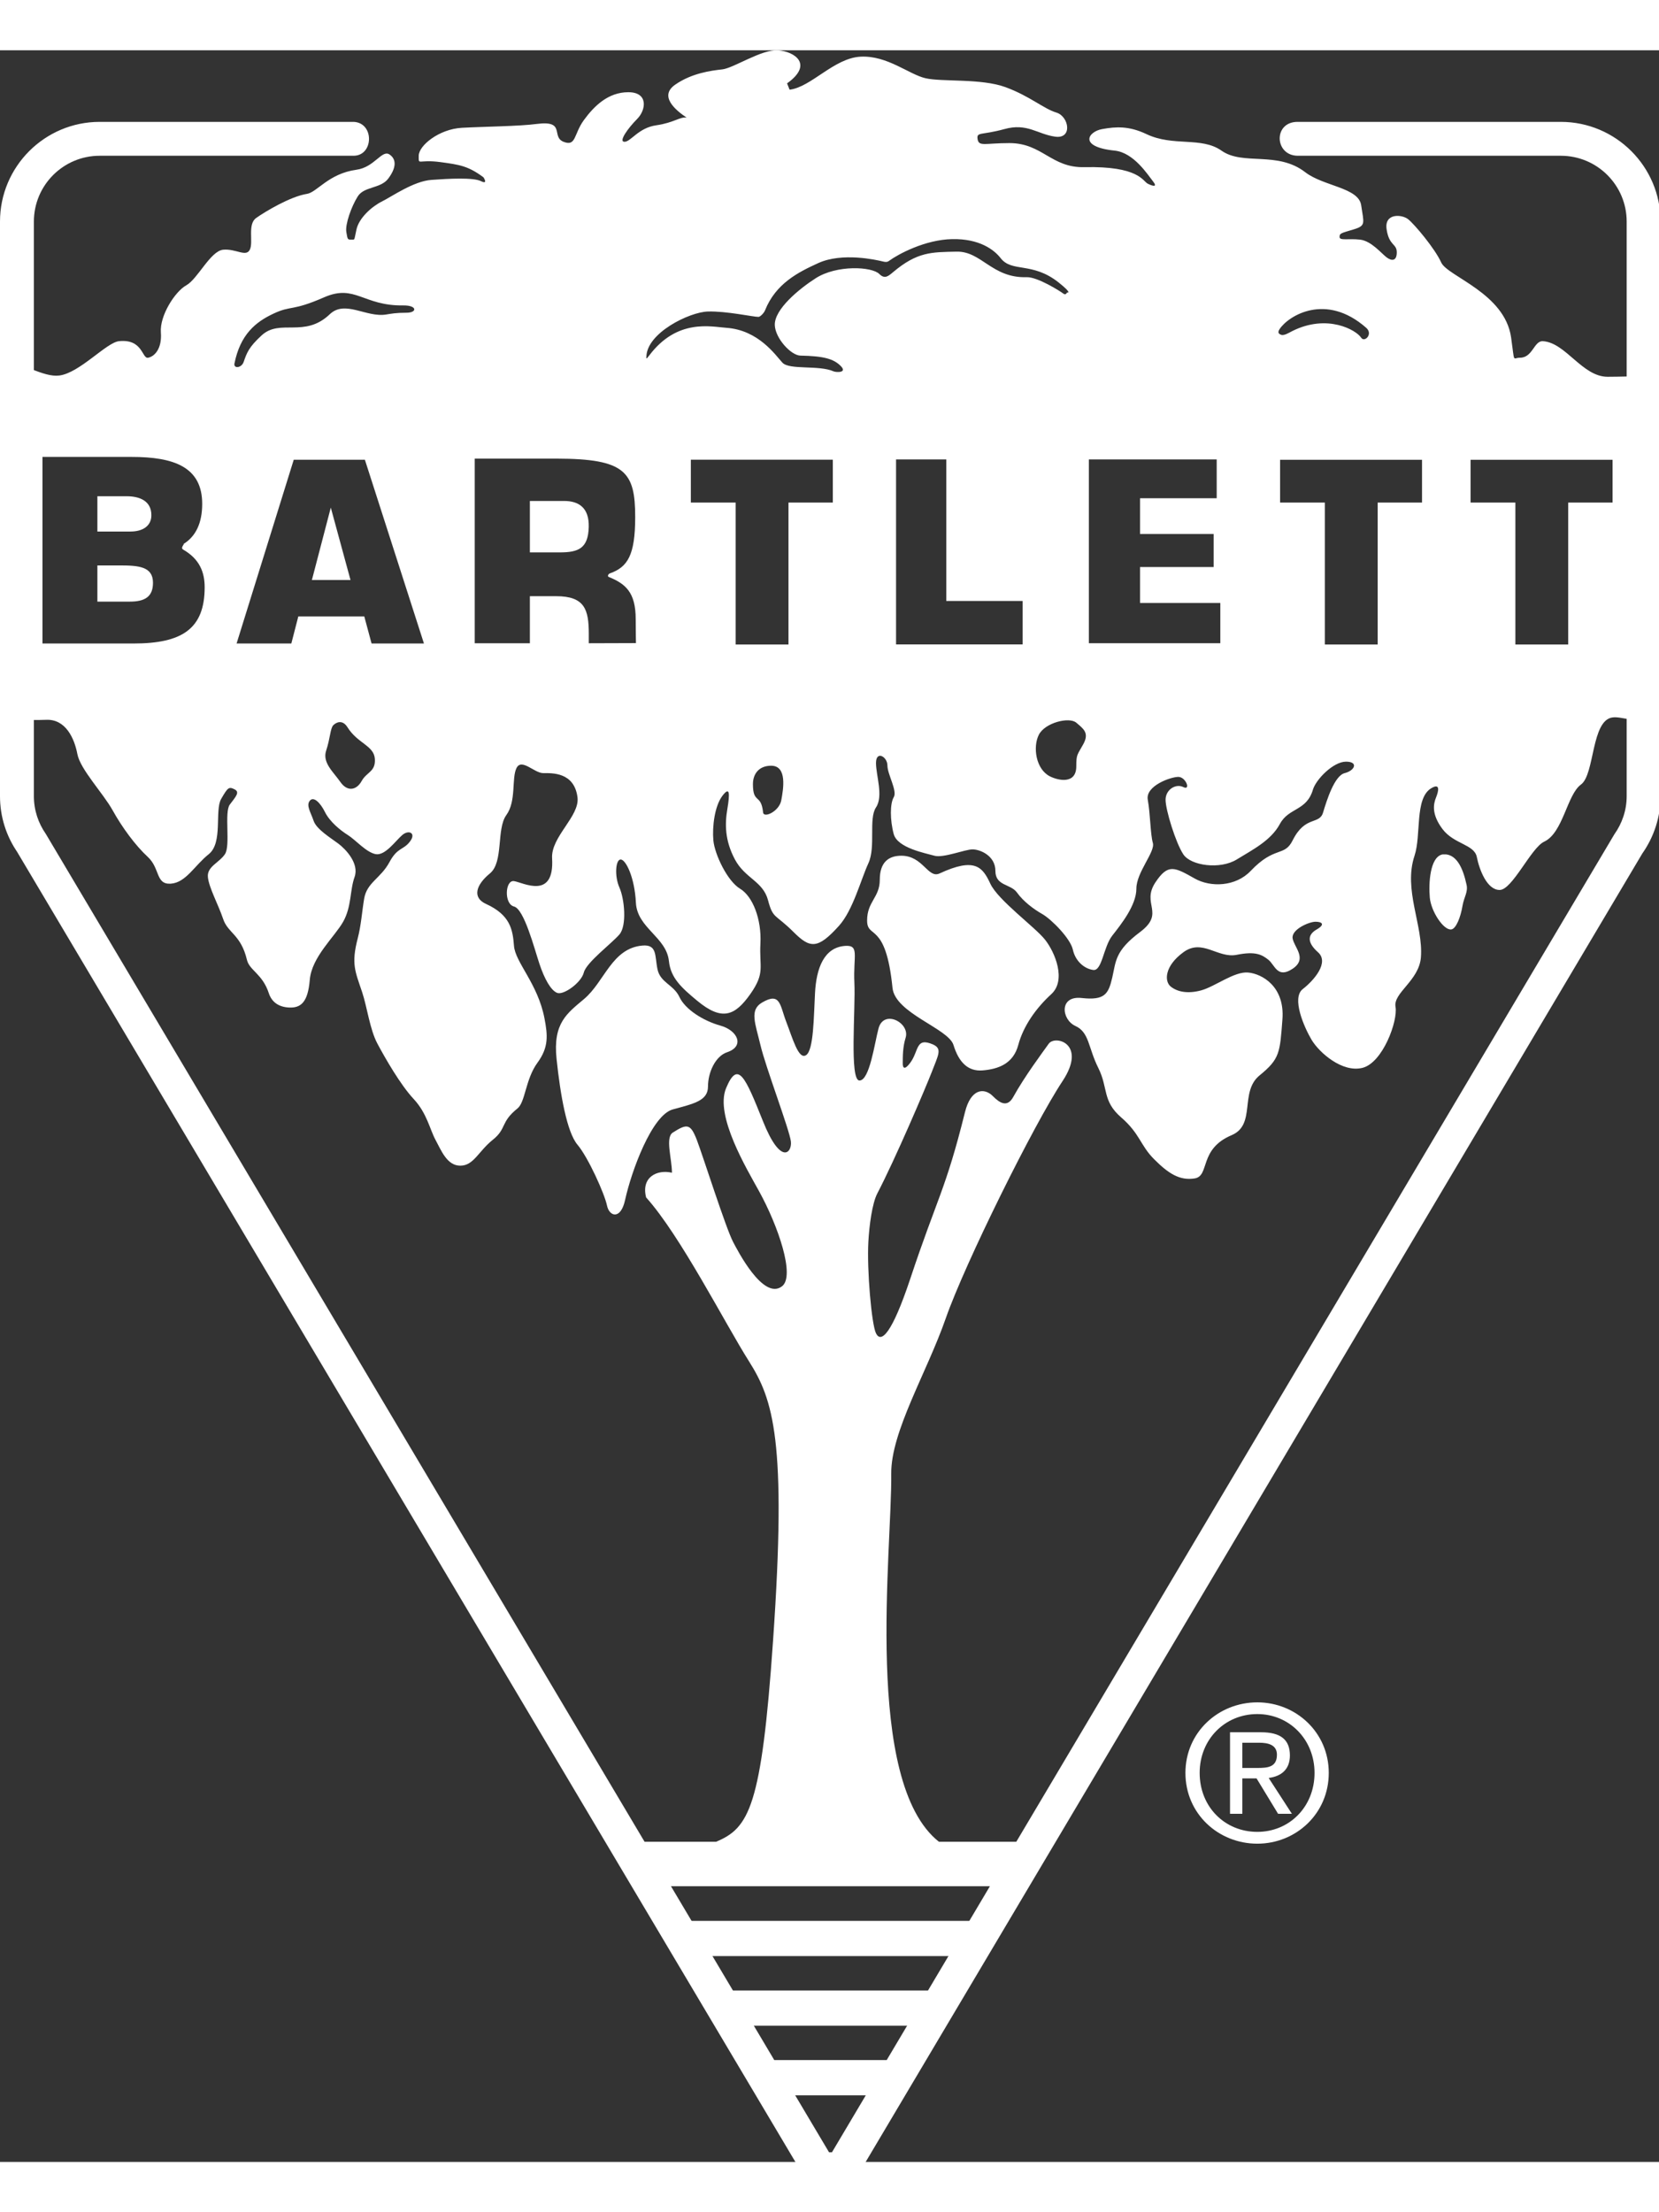
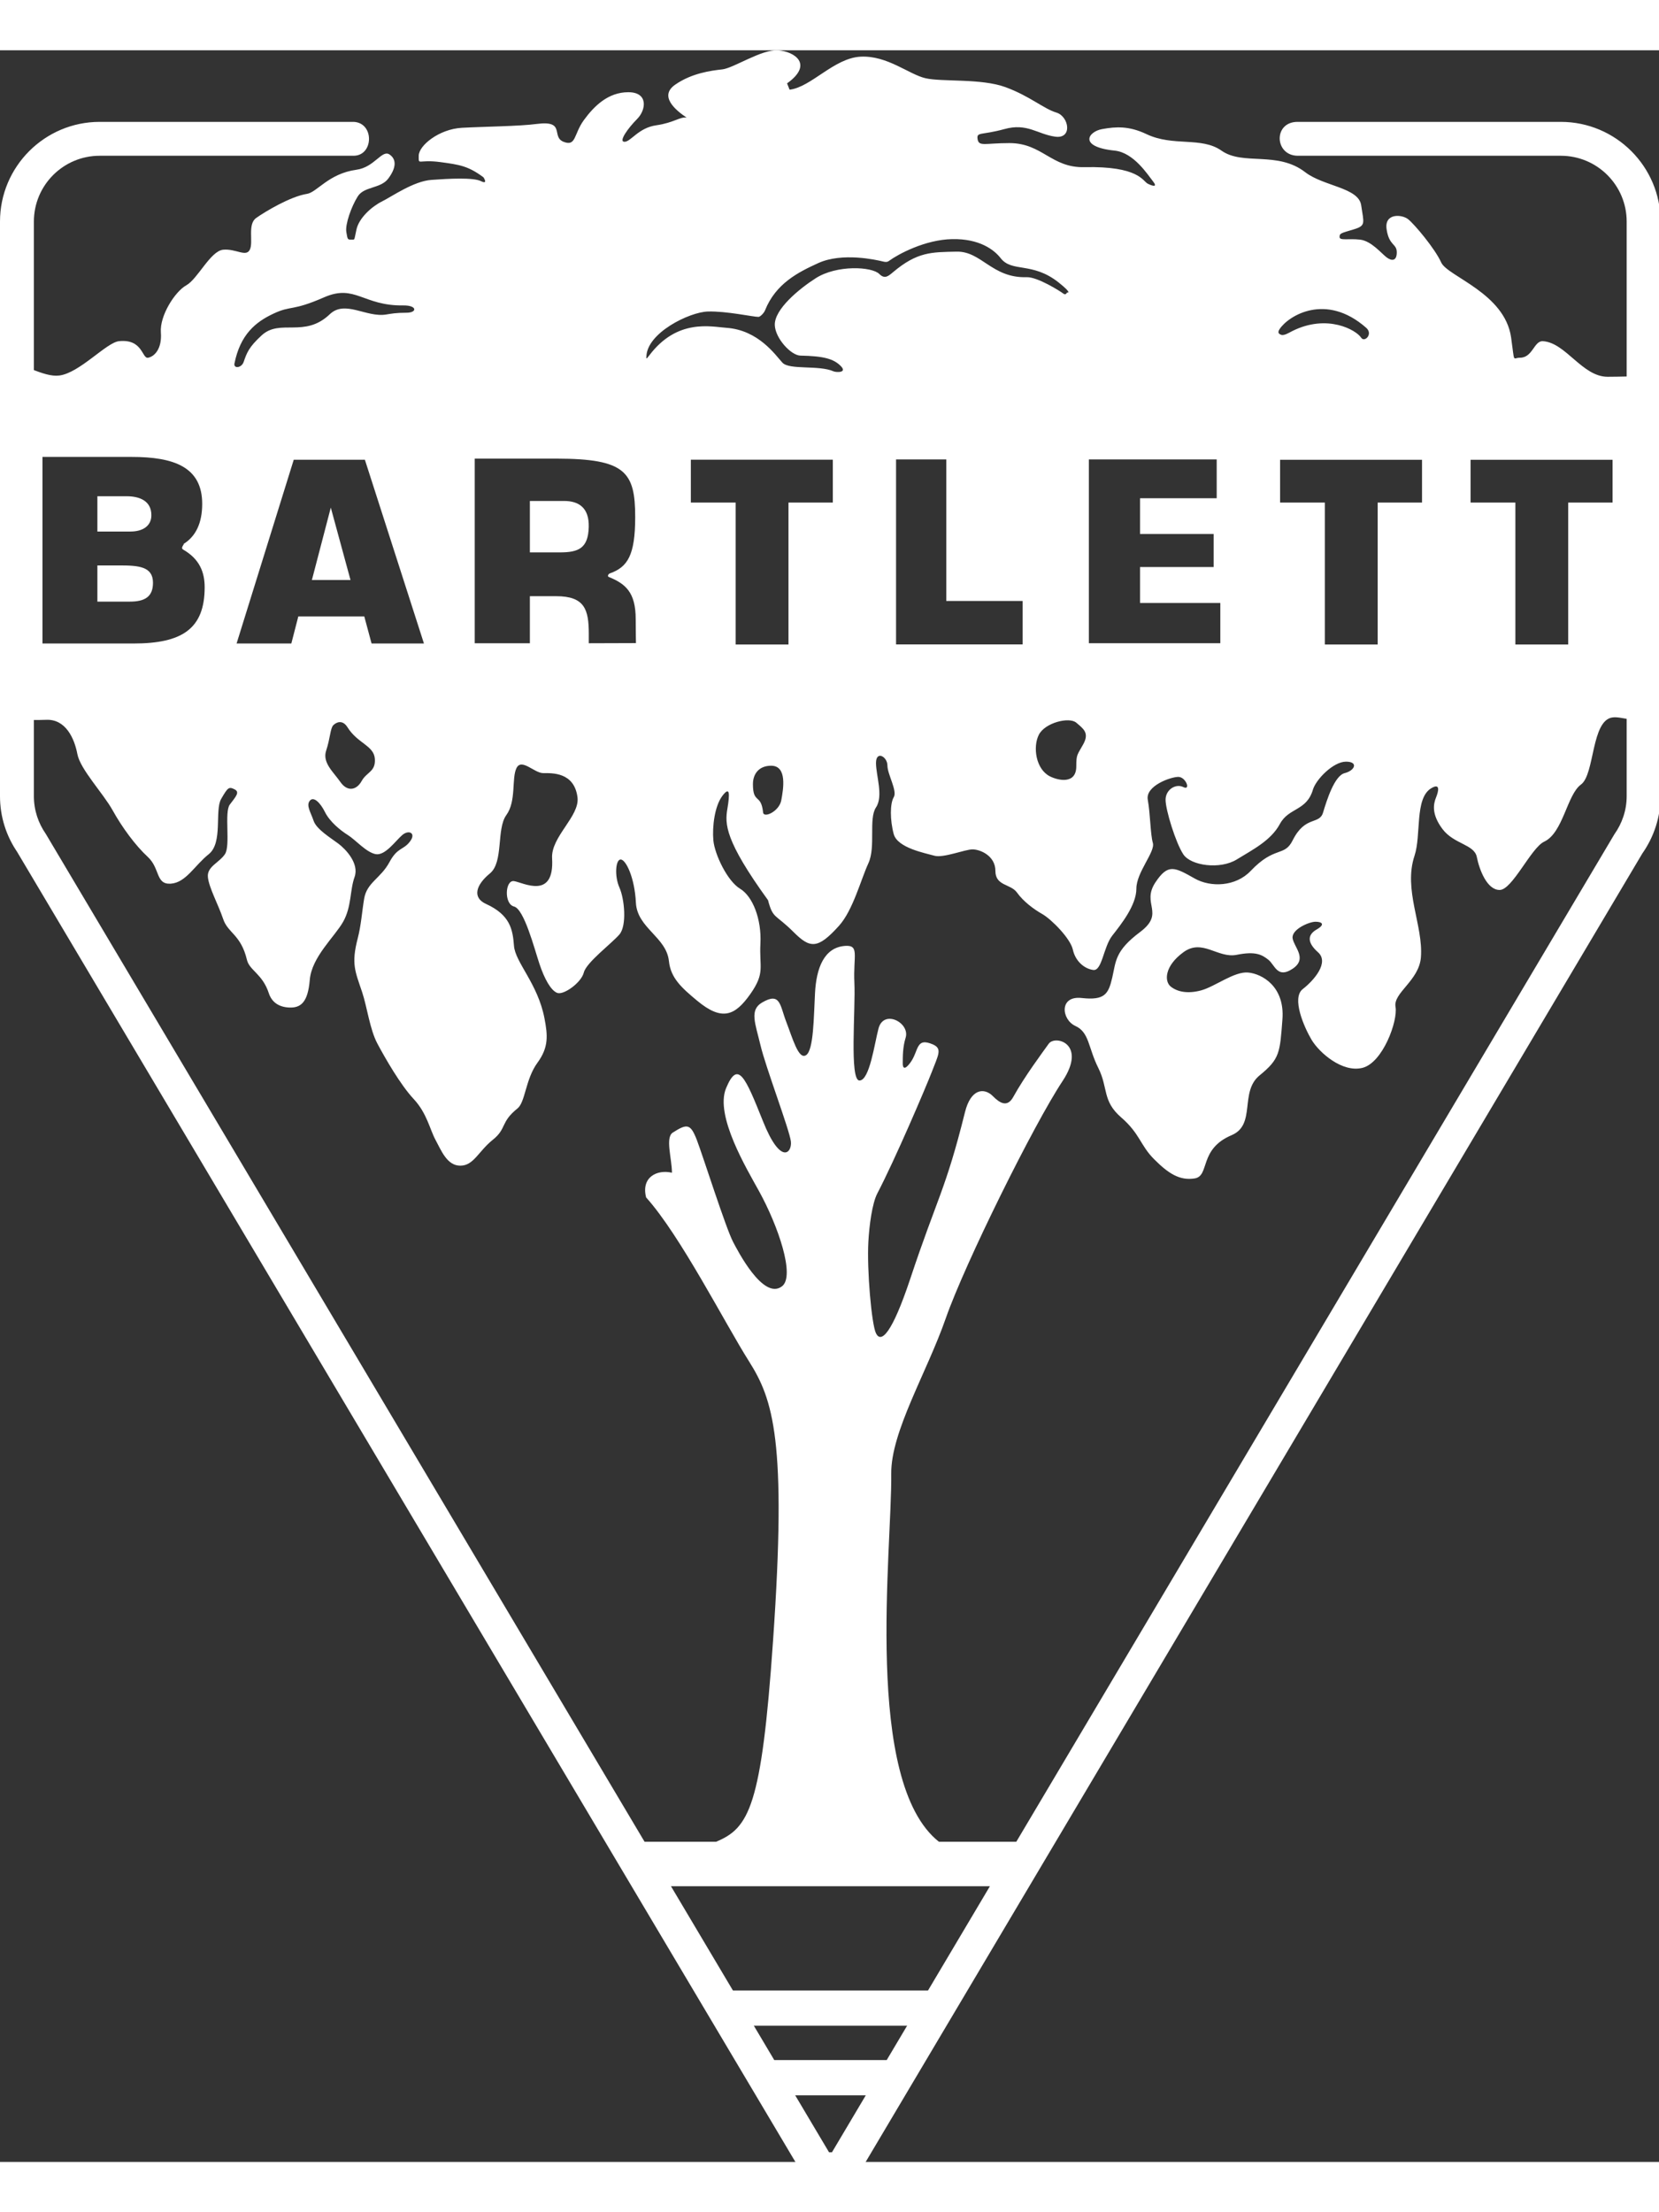
<svg xmlns="http://www.w3.org/2000/svg" viewBox="0 0 33 42" width="90" height="120" fill="none" class="text-white">
  <rect x="0" y="0" width="33" height="42" fill="#333333" stroke="none" />
-   <path d="M24.712 34.164V33.662H25.047C25.218 33.662 25.4 33.7 25.4 33.9C25.4 34.15 25.215 34.164 25.006 34.164H24.712ZM24.712 34.372H24.995L25.423 35.076H25.698L25.236 34.363C25.475 34.331 25.658 34.204 25.658 33.915C25.658 33.595 25.467 33.454 25.084 33.454H24.467V35.076H24.712V34.372ZM25.01 35.67C25.776 35.67 26.431 35.076 26.431 34.262C26.431 33.454 25.776 32.859 25.01 32.859C24.236 32.859 23.58 33.454 23.58 34.262C23.58 35.076 24.236 35.67 25.01 35.67ZM23.863 34.262C23.863 33.595 24.365 33.092 25.01 33.092C25.645 33.092 26.148 33.595 26.148 34.262C26.148 34.939 25.645 35.435 25.01 35.435C24.365 35.435 23.863 34.939 23.863 34.262Z" fill="#FFFFFF" />
  <path d="M18.064 39.291H14.952L14.536 38.59H18.48L18.064 39.291Z" fill="#FFFFFF" />
-   <path d="M18.886 37.906H14.129L13.713 37.205H19.302L18.886 37.906Z" fill="#FFFFFF" />
  <path d="M17.241 40.675H15.774L15.358 39.974H17.657L17.241 40.675Z" fill="#FFFFFF" />
-   <path d="M30.143 11.819H31.194V8.996H32.076V8.145H29.252V8.996H30.143V11.819ZM26.353 11.819H27.404V8.996H28.286V8.145H25.463V8.996H26.353V11.819ZM14.633 11.819H15.684V8.996H16.566V8.143H13.742V8.996H14.633V11.819ZM24.274 11.793V10.993H22.677V10.278H24.141V9.621H22.677V8.91H24.202V8.138H21.659V11.793H24.274ZM20.341 11.817V10.953H18.823V8.138H17.824V11.817H20.341ZM11.062 10.858C11.629 10.858 11.712 11.121 11.712 11.606C11.712 11.716 11.712 11.794 11.712 11.794L12.65 11.791C12.65 11.791 12.645 11.51 12.645 11.314C12.645 10.782 12.444 10.611 12.108 10.475C12.078 10.462 12.098 10.415 12.135 10.403C12.483 10.278 12.635 10.046 12.635 9.284C12.635 8.385 12.437 8.124 11.076 8.122H9.443V11.794H10.54V10.858H11.062ZM10.54 9.987H11.133C11.51 9.987 11.699 9.905 11.711 9.484C11.722 9.092 11.505 8.964 11.221 8.964H10.54V9.987ZM5.795 11.799L5.934 11.26H7.246L7.391 11.799H8.433L7.258 8.144H5.843L4.706 11.799H5.795ZM6.58 9.096L6.204 10.536H6.972L6.58 9.096ZM2.655 11.799C3.619 11.799 4.071 11.51 4.071 10.68C4.071 10.381 3.971 10.12 3.642 9.93C3.572 9.889 3.714 9.783 3.633 9.83C3.895 9.677 4.022 9.403 4.022 9.021C4.022 8.284 3.453 8.088 2.618 8.088H0.845V11.799H2.655ZM1.937 8.87V9.572H2.594C2.836 9.572 3.011 9.464 3.011 9.248C3.011 8.959 2.774 8.87 2.516 8.87H1.937ZM1.937 10.246V10.966H2.581C2.88 10.966 3.043 10.871 3.043 10.591C3.043 10.268 2.76 10.246 2.374 10.246H1.937ZM21.55 13.798C21.671 13.575 21.55 13.494 21.409 13.374C21.267 13.253 20.784 13.374 20.663 13.616C20.542 13.857 20.603 14.301 20.886 14.442C21.051 14.525 21.409 14.604 21.409 14.241C21.409 13.998 21.429 14.019 21.55 13.798ZM15.339 14.23C15.097 14.23 14.977 14.392 14.977 14.595C14.977 14.997 15.138 14.775 15.179 15.158C15.191 15.281 15.502 15.137 15.541 14.916C15.582 14.695 15.663 14.23 15.339 14.23ZM6.63 13.424C6.569 13.485 6.569 13.686 6.488 13.928C6.408 14.17 6.63 14.351 6.771 14.554C6.912 14.755 7.093 14.716 7.194 14.534C7.295 14.351 7.476 14.351 7.456 14.09C7.436 13.828 7.114 13.788 6.912 13.465C6.813 13.307 6.69 13.364 6.63 13.424ZM25.484 5.659C25.542 5.681 25.644 5.616 25.701 5.587C26.402 5.234 26.979 5.566 27.075 5.716C27.14 5.819 27.319 5.647 27.177 5.521C26.373 4.812 25.628 5.282 25.455 5.543C25.412 5.609 25.427 5.637 25.484 5.659ZM12.912 6.073C13.469 5.33 14.146 5.499 14.448 5.52C15.087 5.564 15.423 6.061 15.563 6.213C15.704 6.364 16.289 6.256 16.581 6.386C16.632 6.408 16.863 6.419 16.722 6.278C16.581 6.137 16.386 6.082 15.921 6.073C15.732 6.068 15.421 5.727 15.412 5.466C15.401 5.151 15.898 4.744 16.224 4.535C16.646 4.264 17.344 4.302 17.49 4.449C17.599 4.556 17.666 4.495 17.761 4.416C18.248 4.005 18.529 4.016 19.027 4.005C19.525 3.994 19.731 4.535 20.423 4.513C20.64 4.507 21.094 4.795 21.149 4.838C21.203 4.881 21.224 4.817 21.224 4.817C21.224 4.817 21.351 4.852 21.061 4.621C20.532 4.199 20.131 4.427 19.904 4.134C19.773 3.966 19.482 3.745 18.94 3.756C18.399 3.766 17.86 4.059 17.685 4.188C17.642 4.221 17.599 4.21 17.554 4.199C17.427 4.168 16.754 4.016 16.278 4.232C15.876 4.415 15.431 4.639 15.217 5.174C15.196 5.228 15.12 5.303 15.087 5.303C14.981 5.303 14.448 5.185 14.081 5.196C13.713 5.206 12.866 5.622 12.858 6.094C12.857 6.128 12.847 6.159 12.912 6.073ZM4.847 6.198C4.91 6.016 4.949 5.905 5.206 5.669C5.572 5.333 6.057 5.729 6.559 5.251C6.863 4.959 7.287 5.322 7.683 5.255C7.779 5.24 7.873 5.22 8.087 5.22C8.301 5.22 8.301 5.072 8.025 5.075C7.221 5.087 7.065 4.644 6.448 4.913C5.803 5.196 5.799 5.069 5.44 5.238C5.08 5.406 4.78 5.656 4.664 6.228C4.642 6.336 4.804 6.323 4.847 6.198ZM32.461 13.317C32.258 13.279 32.163 13.259 32.079 13.269C31.649 13.32 31.725 14.402 31.448 14.604C31.169 14.806 31.094 15.565 30.715 15.741C30.455 15.863 30.082 16.701 29.83 16.701C29.578 16.701 29.426 16.297 29.376 16.045C29.325 15.792 28.921 15.792 28.693 15.489C28.466 15.186 28.515 14.983 28.567 14.856C28.618 14.73 28.651 14.566 28.466 14.68C28.137 14.882 28.274 15.609 28.137 16.02C27.91 16.701 28.314 17.41 28.264 18.041C28.227 18.505 27.709 18.748 27.759 19.025C27.809 19.304 27.506 20.137 27.102 20.239C26.698 20.34 26.243 19.936 26.091 19.684C25.94 19.43 25.686 18.849 25.914 18.672C26.142 18.495 26.444 18.141 26.217 17.94C25.989 17.738 26.015 17.586 26.192 17.486C26.368 17.384 26.294 17.333 26.167 17.333C26.04 17.333 25.686 17.486 25.712 17.662C25.738 17.838 26.015 18.067 25.712 18.268C25.409 18.471 25.358 18.192 25.232 18.091C25.106 17.991 24.979 17.914 24.6 17.991C24.221 18.066 23.918 17.662 23.539 17.94C23.16 18.217 23.16 18.52 23.287 18.622C23.413 18.723 23.615 18.773 23.893 18.698C24.171 18.622 24.549 18.319 24.827 18.343C25.106 18.369 25.561 18.622 25.509 19.279C25.459 19.936 25.459 20.061 25.055 20.389C24.651 20.719 24.991 21.37 24.499 21.578C23.842 21.855 24.069 22.386 23.766 22.438C23.463 22.488 23.235 22.335 22.958 22.057C22.68 21.781 22.68 21.553 22.301 21.224C21.922 20.895 22.048 20.643 21.846 20.239C21.644 19.835 21.669 19.532 21.391 19.406C21.113 19.279 21.062 18.798 21.518 18.85C21.973 18.9 22.048 18.773 22.124 18.445C22.2 18.117 22.175 17.914 22.68 17.536C23.185 17.155 22.696 16.982 22.983 16.55C23.235 16.171 23.363 16.247 23.766 16.474C24.082 16.652 24.579 16.637 24.878 16.322C25.358 15.817 25.546 16.049 25.712 15.716C25.964 15.211 26.243 15.413 26.318 15.16C26.394 14.907 26.546 14.427 26.748 14.377C26.95 14.327 27.026 14.149 26.774 14.149C26.52 14.149 26.175 14.505 26.116 14.706C25.989 15.135 25.636 15.059 25.459 15.388C25.282 15.716 24.928 15.894 24.6 16.095C24.272 16.297 23.691 16.221 23.539 15.994C23.387 15.766 23.185 15.109 23.185 14.907C23.185 14.706 23.387 14.579 23.539 14.655C23.691 14.73 23.59 14.452 23.438 14.452C23.287 14.452 22.781 14.63 22.831 14.907C22.882 15.186 22.882 15.591 22.932 15.766C22.983 15.943 22.604 16.348 22.604 16.676C22.604 17.005 22.301 17.384 22.124 17.61C21.947 17.838 21.922 18.318 21.745 18.292C21.568 18.268 21.391 18.117 21.341 17.889C21.291 17.662 20.912 17.283 20.734 17.181C20.558 17.081 20.355 16.929 20.229 16.752C20.103 16.576 19.8 16.625 19.8 16.322C19.8 16.02 19.497 15.894 19.345 15.894C19.194 15.894 18.764 16.07 18.587 16.02C18.41 15.969 17.854 15.867 17.778 15.591C17.702 15.311 17.702 14.983 17.778 14.856C17.854 14.73 17.652 14.402 17.652 14.225C17.652 14.049 17.425 13.922 17.425 14.175C17.425 14.427 17.576 14.832 17.425 15.059C17.273 15.287 17.425 15.843 17.273 16.171C17.122 16.499 16.968 17.1 16.692 17.41C16.262 17.889 16.111 17.863 15.783 17.536C15.42 17.173 15.377 17.283 15.277 16.904C15.176 16.525 14.822 16.474 14.619 16.095C14.417 15.716 14.417 15.388 14.469 15.085C14.519 14.781 14.519 14.63 14.367 14.832C14.216 15.035 14.165 15.439 14.19 15.716C14.216 15.994 14.469 16.525 14.721 16.676C14.974 16.828 15.15 17.283 15.126 17.763C15.1 18.243 15.226 18.343 14.924 18.773C14.619 19.203 14.363 19.317 13.863 18.9C13.559 18.647 13.341 18.453 13.306 18.117C13.256 17.636 12.675 17.46 12.649 16.955C12.624 16.448 12.448 16.095 12.346 16.095C12.245 16.095 12.22 16.424 12.321 16.652C12.422 16.878 12.473 17.41 12.321 17.586C12.17 17.763 11.663 18.142 11.613 18.343C11.563 18.546 11.209 18.798 11.083 18.748C10.957 18.698 10.83 18.471 10.729 18.167C10.628 17.863 10.426 17.081 10.224 17.03C10.022 16.979 10.047 16.499 10.224 16.525C10.4 16.55 11.032 16.909 10.982 16.07C10.957 15.641 11.537 15.235 11.487 14.856C11.421 14.355 10.982 14.377 10.805 14.377C10.628 14.377 10.376 14.074 10.274 14.276C10.173 14.479 10.274 14.933 10.072 15.211C9.87 15.489 10.022 16.147 9.744 16.373C9.466 16.602 9.39 16.853 9.668 16.979C10.149 17.199 10.199 17.486 10.224 17.813C10.249 18.141 10.698 18.565 10.83 19.252C10.896 19.595 10.916 19.829 10.691 20.137C10.451 20.465 10.451 20.921 10.293 21.047C9.948 21.324 10.085 21.445 9.8 21.672C9.516 21.9 9.422 22.185 9.156 22.185C8.891 22.185 8.777 21.881 8.663 21.672C8.55 21.464 8.493 21.142 8.228 20.858C7.962 20.573 7.66 20.043 7.508 19.759C7.356 19.475 7.302 19.028 7.204 18.735C7.065 18.319 6.983 18.174 7.116 17.662C7.184 17.401 7.2 17.135 7.243 16.878C7.296 16.551 7.571 16.474 7.747 16.147C7.907 15.85 8.02 15.912 8.152 15.741C8.285 15.571 8.134 15.495 8.001 15.609C7.868 15.723 7.66 16.026 7.47 15.988C7.281 15.95 7.072 15.704 6.92 15.609C6.768 15.514 6.56 15.343 6.466 15.155C6.371 14.964 6.238 14.832 6.162 14.927C6.086 15.022 6.181 15.155 6.238 15.325C6.295 15.495 6.579 15.666 6.731 15.78C6.882 15.894 7.148 16.177 7.053 16.443C6.958 16.707 6.996 17.03 6.826 17.333C6.655 17.636 6.2 18.034 6.162 18.489C6.124 18.944 5.979 19.051 5.746 19.039C5.524 19.027 5.4 18.915 5.347 18.754C5.221 18.369 4.962 18.302 4.912 18.091C4.792 17.586 4.532 17.56 4.438 17.276C4.343 16.993 4.154 16.652 4.135 16.443C4.116 16.234 4.362 16.159 4.475 15.988C4.589 15.817 4.457 15.155 4.571 15.003C4.684 14.851 4.78 14.756 4.665 14.699C4.552 14.643 4.532 14.661 4.4 14.889C4.267 15.116 4.438 15.759 4.154 15.988C3.869 16.214 3.699 16.556 3.396 16.576C3.093 16.595 3.187 16.273 2.941 16.045C2.694 15.817 2.429 15.457 2.24 15.116C2.05 14.775 1.596 14.301 1.539 13.998C1.482 13.696 1.311 13.296 0.913 13.317C0.834 13.32 0.753 13.321 0.606 13.32V6.336C0.847 6.428 1.018 6.488 1.179 6.469C1.583 6.419 2.115 5.813 2.366 5.786C2.846 5.736 2.821 6.141 2.947 6.115C3.073 6.09 3.225 5.938 3.2 5.61C3.175 5.281 3.478 4.801 3.705 4.675C3.933 4.549 4.185 3.993 4.438 3.967C4.69 3.942 4.893 4.119 4.969 3.967C5.045 3.816 4.918 3.462 5.095 3.336C5.272 3.21 5.777 2.907 6.106 2.856C6.306 2.825 6.535 2.452 7.091 2.376C7.449 2.327 7.596 1.972 7.747 2.072C7.899 2.174 7.874 2.351 7.723 2.552C7.571 2.755 7.243 2.704 7.116 2.907C6.989 3.108 6.864 3.462 6.889 3.614C6.914 3.766 6.914 3.766 6.989 3.766C7.065 3.766 7.04 3.791 7.091 3.563C7.141 3.336 7.394 3.108 7.596 3.008C7.798 2.907 8.228 2.603 8.581 2.578C8.935 2.552 9.415 2.527 9.567 2.603C9.718 2.678 9.617 2.527 9.617 2.527C9.314 2.3 9.137 2.275 8.759 2.224C8.308 2.164 8.329 2.3 8.329 2.098C8.329 1.896 8.733 1.567 9.187 1.542C9.642 1.517 10.324 1.512 10.679 1.465C11.26 1.39 10.957 1.718 11.209 1.82C11.462 1.921 11.411 1.668 11.613 1.39C11.815 1.113 12.094 0.834 12.498 0.834C12.902 0.834 12.851 1.188 12.675 1.365C12.498 1.542 12.295 1.82 12.422 1.82C12.548 1.82 12.699 1.542 13.054 1.492C13.408 1.441 13.533 1.315 13.659 1.34C13.432 1.188 13.104 0.91 13.432 0.683C13.761 0.455 14.14 0.405 14.367 0.38C14.595 0.355 15.15 -0.024 15.479 0.001C15.808 0.026 16.186 0.279 15.656 0.658L15.706 0.784C16.136 0.734 16.591 0.152 17.122 0.127C17.652 0.102 18.082 0.481 18.41 0.556C18.739 0.632 19.521 0.556 20.002 0.734C20.482 0.91 20.76 1.163 21.013 1.239C21.265 1.315 21.341 1.769 20.987 1.718C20.633 1.668 20.431 1.441 19.977 1.568C19.521 1.694 19.421 1.617 19.446 1.769C19.471 1.921 19.597 1.846 20.078 1.846C20.734 1.846 20.91 2.34 21.568 2.325C22.655 2.3 22.73 2.603 22.831 2.654C22.932 2.704 23.034 2.73 22.932 2.603C22.831 2.477 22.554 2.037 22.175 1.996C21.442 1.921 21.645 1.617 21.922 1.568C22.2 1.517 22.459 1.503 22.806 1.668C23.337 1.921 23.896 1.714 24.297 1.996C24.727 2.3 25.409 1.996 25.964 2.426C26.325 2.705 27.026 2.73 27.076 3.083C27.127 3.437 27.177 3.488 26.925 3.563C26.672 3.639 26.646 3.639 26.646 3.714C26.646 3.791 26.823 3.74 27.052 3.766C27.278 3.791 27.48 4.043 27.582 4.119C27.683 4.195 27.784 4.195 27.784 4.019C27.784 3.841 27.632 3.892 27.582 3.563C27.531 3.235 27.885 3.26 28.011 3.361C28.137 3.462 28.542 3.942 28.668 4.221C28.794 4.498 29.931 4.827 30.058 5.711C30.134 6.245 30.082 6.115 30.234 6.115C30.489 6.115 30.512 5.777 30.689 5.786C31.144 5.812 31.472 6.494 31.978 6.494C32.106 6.494 32.235 6.491 32.461 6.486V13.317Z" fill="#FFFFFF" />
+   <path d="M30.143 11.819H31.194V8.996H32.076V8.145H29.252V8.996H30.143V11.819ZM26.353 11.819H27.404V8.996H28.286V8.145H25.463V8.996H26.353V11.819ZM14.633 11.819H15.684V8.996H16.566V8.143H13.742V8.996H14.633V11.819ZM24.274 11.793V10.993H22.677V10.278H24.141V9.621H22.677V8.91H24.202V8.138H21.659V11.793H24.274ZM20.341 11.817V10.953H18.823V8.138H17.824V11.817H20.341ZM11.062 10.858C11.629 10.858 11.712 11.121 11.712 11.606C11.712 11.716 11.712 11.794 11.712 11.794L12.65 11.791C12.65 11.791 12.645 11.51 12.645 11.314C12.645 10.782 12.444 10.611 12.108 10.475C12.078 10.462 12.098 10.415 12.135 10.403C12.483 10.278 12.635 10.046 12.635 9.284C12.635 8.385 12.437 8.124 11.076 8.122H9.443V11.794H10.54V10.858H11.062ZM10.54 9.987H11.133C11.51 9.987 11.699 9.905 11.711 9.484C11.722 9.092 11.505 8.964 11.221 8.964H10.54V9.987ZM5.795 11.799L5.934 11.26H7.246L7.391 11.799H8.433L7.258 8.144H5.843L4.706 11.799H5.795ZM6.58 9.096L6.204 10.536H6.972L6.58 9.096ZM2.655 11.799C3.619 11.799 4.071 11.51 4.071 10.68C4.071 10.381 3.971 10.12 3.642 9.93C3.572 9.889 3.714 9.783 3.633 9.83C3.895 9.677 4.022 9.403 4.022 9.021C4.022 8.284 3.453 8.088 2.618 8.088H0.845V11.799H2.655ZM1.937 8.87V9.572H2.594C2.836 9.572 3.011 9.464 3.011 9.248C3.011 8.959 2.774 8.87 2.516 8.87H1.937ZM1.937 10.246V10.966H2.581C2.88 10.966 3.043 10.871 3.043 10.591C3.043 10.268 2.76 10.246 2.374 10.246H1.937ZM21.55 13.798C21.671 13.575 21.55 13.494 21.409 13.374C21.267 13.253 20.784 13.374 20.663 13.616C20.542 13.857 20.603 14.301 20.886 14.442C21.051 14.525 21.409 14.604 21.409 14.241C21.409 13.998 21.429 14.019 21.55 13.798ZM15.339 14.23C15.097 14.23 14.977 14.392 14.977 14.595C14.977 14.997 15.138 14.775 15.179 15.158C15.191 15.281 15.502 15.137 15.541 14.916C15.582 14.695 15.663 14.23 15.339 14.23ZM6.63 13.424C6.569 13.485 6.569 13.686 6.488 13.928C6.408 14.17 6.63 14.351 6.771 14.554C6.912 14.755 7.093 14.716 7.194 14.534C7.295 14.351 7.476 14.351 7.456 14.09C7.436 13.828 7.114 13.788 6.912 13.465C6.813 13.307 6.69 13.364 6.63 13.424ZM25.484 5.659C25.542 5.681 25.644 5.616 25.701 5.587C26.402 5.234 26.979 5.566 27.075 5.716C27.14 5.819 27.319 5.647 27.177 5.521C26.373 4.812 25.628 5.282 25.455 5.543C25.412 5.609 25.427 5.637 25.484 5.659ZM12.912 6.073C13.469 5.33 14.146 5.499 14.448 5.52C15.087 5.564 15.423 6.061 15.563 6.213C15.704 6.364 16.289 6.256 16.581 6.386C16.632 6.408 16.863 6.419 16.722 6.278C16.581 6.137 16.386 6.082 15.921 6.073C15.732 6.068 15.421 5.727 15.412 5.466C15.401 5.151 15.898 4.744 16.224 4.535C16.646 4.264 17.344 4.302 17.49 4.449C17.599 4.556 17.666 4.495 17.761 4.416C18.248 4.005 18.529 4.016 19.027 4.005C19.525 3.994 19.731 4.535 20.423 4.513C20.64 4.507 21.094 4.795 21.149 4.838C21.203 4.881 21.224 4.817 21.224 4.817C21.224 4.817 21.351 4.852 21.061 4.621C20.532 4.199 20.131 4.427 19.904 4.134C19.773 3.966 19.482 3.745 18.94 3.756C18.399 3.766 17.86 4.059 17.685 4.188C17.642 4.221 17.599 4.21 17.554 4.199C17.427 4.168 16.754 4.016 16.278 4.232C15.876 4.415 15.431 4.639 15.217 5.174C15.196 5.228 15.12 5.303 15.087 5.303C14.981 5.303 14.448 5.185 14.081 5.196C13.713 5.206 12.866 5.622 12.858 6.094C12.857 6.128 12.847 6.159 12.912 6.073ZM4.847 6.198C4.91 6.016 4.949 5.905 5.206 5.669C5.572 5.333 6.057 5.729 6.559 5.251C6.863 4.959 7.287 5.322 7.683 5.255C7.779 5.24 7.873 5.22 8.087 5.22C8.301 5.22 8.301 5.072 8.025 5.075C7.221 5.087 7.065 4.644 6.448 4.913C5.803 5.196 5.799 5.069 5.44 5.238C5.08 5.406 4.78 5.656 4.664 6.228C4.642 6.336 4.804 6.323 4.847 6.198ZM32.461 13.317C32.258 13.279 32.163 13.259 32.079 13.269C31.649 13.32 31.725 14.402 31.448 14.604C31.169 14.806 31.094 15.565 30.715 15.741C30.455 15.863 30.082 16.701 29.83 16.701C29.578 16.701 29.426 16.297 29.376 16.045C29.325 15.792 28.921 15.792 28.693 15.489C28.466 15.186 28.515 14.983 28.567 14.856C28.618 14.73 28.651 14.566 28.466 14.68C28.137 14.882 28.274 15.609 28.137 16.02C27.91 16.701 28.314 17.41 28.264 18.041C28.227 18.505 27.709 18.748 27.759 19.025C27.809 19.304 27.506 20.137 27.102 20.239C26.698 20.34 26.243 19.936 26.091 19.684C25.94 19.43 25.686 18.849 25.914 18.672C26.142 18.495 26.444 18.141 26.217 17.94C25.989 17.738 26.015 17.586 26.192 17.486C26.368 17.384 26.294 17.333 26.167 17.333C26.04 17.333 25.686 17.486 25.712 17.662C25.738 17.838 26.015 18.067 25.712 18.268C25.409 18.471 25.358 18.192 25.232 18.091C25.106 17.991 24.979 17.914 24.6 17.991C24.221 18.066 23.918 17.662 23.539 17.94C23.16 18.217 23.16 18.52 23.287 18.622C23.413 18.723 23.615 18.773 23.893 18.698C24.171 18.622 24.549 18.319 24.827 18.343C25.106 18.369 25.561 18.622 25.509 19.279C25.459 19.936 25.459 20.061 25.055 20.389C24.651 20.719 24.991 21.37 24.499 21.578C23.842 21.855 24.069 22.386 23.766 22.438C23.463 22.488 23.235 22.335 22.958 22.057C22.68 21.781 22.68 21.553 22.301 21.224C21.922 20.895 22.048 20.643 21.846 20.239C21.644 19.835 21.669 19.532 21.391 19.406C21.113 19.279 21.062 18.798 21.518 18.85C21.973 18.9 22.048 18.773 22.124 18.445C22.2 18.117 22.175 17.914 22.68 17.536C23.185 17.155 22.696 16.982 22.983 16.55C23.235 16.171 23.363 16.247 23.766 16.474C24.082 16.652 24.579 16.637 24.878 16.322C25.358 15.817 25.546 16.049 25.712 15.716C25.964 15.211 26.243 15.413 26.318 15.16C26.394 14.907 26.546 14.427 26.748 14.377C26.95 14.327 27.026 14.149 26.774 14.149C26.52 14.149 26.175 14.505 26.116 14.706C25.989 15.135 25.636 15.059 25.459 15.388C25.282 15.716 24.928 15.894 24.6 16.095C24.272 16.297 23.691 16.221 23.539 15.994C23.387 15.766 23.185 15.109 23.185 14.907C23.185 14.706 23.387 14.579 23.539 14.655C23.691 14.73 23.59 14.452 23.438 14.452C23.287 14.452 22.781 14.63 22.831 14.907C22.882 15.186 22.882 15.591 22.932 15.766C22.983 15.943 22.604 16.348 22.604 16.676C22.604 17.005 22.301 17.384 22.124 17.61C21.947 17.838 21.922 18.318 21.745 18.292C21.568 18.268 21.391 18.117 21.341 17.889C21.291 17.662 20.912 17.283 20.734 17.181C20.558 17.081 20.355 16.929 20.229 16.752C20.103 16.576 19.8 16.625 19.8 16.322C19.8 16.02 19.497 15.894 19.345 15.894C19.194 15.894 18.764 16.07 18.587 16.02C18.41 15.969 17.854 15.867 17.778 15.591C17.702 15.311 17.702 14.983 17.778 14.856C17.854 14.73 17.652 14.402 17.652 14.225C17.652 14.049 17.425 13.922 17.425 14.175C17.425 14.427 17.576 14.832 17.425 15.059C17.273 15.287 17.425 15.843 17.273 16.171C17.122 16.499 16.968 17.1 16.692 17.41C16.262 17.889 16.111 17.863 15.783 17.536C15.42 17.173 15.377 17.283 15.277 16.904C14.417 15.716 14.417 15.388 14.469 15.085C14.519 14.781 14.519 14.63 14.367 14.832C14.216 15.035 14.165 15.439 14.19 15.716C14.216 15.994 14.469 16.525 14.721 16.676C14.974 16.828 15.15 17.283 15.126 17.763C15.1 18.243 15.226 18.343 14.924 18.773C14.619 19.203 14.363 19.317 13.863 18.9C13.559 18.647 13.341 18.453 13.306 18.117C13.256 17.636 12.675 17.46 12.649 16.955C12.624 16.448 12.448 16.095 12.346 16.095C12.245 16.095 12.22 16.424 12.321 16.652C12.422 16.878 12.473 17.41 12.321 17.586C12.17 17.763 11.663 18.142 11.613 18.343C11.563 18.546 11.209 18.798 11.083 18.748C10.957 18.698 10.83 18.471 10.729 18.167C10.628 17.863 10.426 17.081 10.224 17.03C10.022 16.979 10.047 16.499 10.224 16.525C10.4 16.55 11.032 16.909 10.982 16.07C10.957 15.641 11.537 15.235 11.487 14.856C11.421 14.355 10.982 14.377 10.805 14.377C10.628 14.377 10.376 14.074 10.274 14.276C10.173 14.479 10.274 14.933 10.072 15.211C9.87 15.489 10.022 16.147 9.744 16.373C9.466 16.602 9.39 16.853 9.668 16.979C10.149 17.199 10.199 17.486 10.224 17.813C10.249 18.141 10.698 18.565 10.83 19.252C10.896 19.595 10.916 19.829 10.691 20.137C10.451 20.465 10.451 20.921 10.293 21.047C9.948 21.324 10.085 21.445 9.8 21.672C9.516 21.9 9.422 22.185 9.156 22.185C8.891 22.185 8.777 21.881 8.663 21.672C8.55 21.464 8.493 21.142 8.228 20.858C7.962 20.573 7.66 20.043 7.508 19.759C7.356 19.475 7.302 19.028 7.204 18.735C7.065 18.319 6.983 18.174 7.116 17.662C7.184 17.401 7.2 17.135 7.243 16.878C7.296 16.551 7.571 16.474 7.747 16.147C7.907 15.85 8.02 15.912 8.152 15.741C8.285 15.571 8.134 15.495 8.001 15.609C7.868 15.723 7.66 16.026 7.47 15.988C7.281 15.95 7.072 15.704 6.92 15.609C6.768 15.514 6.56 15.343 6.466 15.155C6.371 14.964 6.238 14.832 6.162 14.927C6.086 15.022 6.181 15.155 6.238 15.325C6.295 15.495 6.579 15.666 6.731 15.78C6.882 15.894 7.148 16.177 7.053 16.443C6.958 16.707 6.996 17.03 6.826 17.333C6.655 17.636 6.2 18.034 6.162 18.489C6.124 18.944 5.979 19.051 5.746 19.039C5.524 19.027 5.4 18.915 5.347 18.754C5.221 18.369 4.962 18.302 4.912 18.091C4.792 17.586 4.532 17.56 4.438 17.276C4.343 16.993 4.154 16.652 4.135 16.443C4.116 16.234 4.362 16.159 4.475 15.988C4.589 15.817 4.457 15.155 4.571 15.003C4.684 14.851 4.78 14.756 4.665 14.699C4.552 14.643 4.532 14.661 4.4 14.889C4.267 15.116 4.438 15.759 4.154 15.988C3.869 16.214 3.699 16.556 3.396 16.576C3.093 16.595 3.187 16.273 2.941 16.045C2.694 15.817 2.429 15.457 2.24 15.116C2.05 14.775 1.596 14.301 1.539 13.998C1.482 13.696 1.311 13.296 0.913 13.317C0.834 13.32 0.753 13.321 0.606 13.32V6.336C0.847 6.428 1.018 6.488 1.179 6.469C1.583 6.419 2.115 5.813 2.366 5.786C2.846 5.736 2.821 6.141 2.947 6.115C3.073 6.09 3.225 5.938 3.2 5.61C3.175 5.281 3.478 4.801 3.705 4.675C3.933 4.549 4.185 3.993 4.438 3.967C4.69 3.942 4.893 4.119 4.969 3.967C5.045 3.816 4.918 3.462 5.095 3.336C5.272 3.21 5.777 2.907 6.106 2.856C6.306 2.825 6.535 2.452 7.091 2.376C7.449 2.327 7.596 1.972 7.747 2.072C7.899 2.174 7.874 2.351 7.723 2.552C7.571 2.755 7.243 2.704 7.116 2.907C6.989 3.108 6.864 3.462 6.889 3.614C6.914 3.766 6.914 3.766 6.989 3.766C7.065 3.766 7.04 3.791 7.091 3.563C7.141 3.336 7.394 3.108 7.596 3.008C7.798 2.907 8.228 2.603 8.581 2.578C8.935 2.552 9.415 2.527 9.567 2.603C9.718 2.678 9.617 2.527 9.617 2.527C9.314 2.3 9.137 2.275 8.759 2.224C8.308 2.164 8.329 2.3 8.329 2.098C8.329 1.896 8.733 1.567 9.187 1.542C9.642 1.517 10.324 1.512 10.679 1.465C11.26 1.39 10.957 1.718 11.209 1.82C11.462 1.921 11.411 1.668 11.613 1.39C11.815 1.113 12.094 0.834 12.498 0.834C12.902 0.834 12.851 1.188 12.675 1.365C12.498 1.542 12.295 1.82 12.422 1.82C12.548 1.82 12.699 1.542 13.054 1.492C13.408 1.441 13.533 1.315 13.659 1.34C13.432 1.188 13.104 0.91 13.432 0.683C13.761 0.455 14.14 0.405 14.367 0.38C14.595 0.355 15.15 -0.024 15.479 0.001C15.808 0.026 16.186 0.279 15.656 0.658L15.706 0.784C16.136 0.734 16.591 0.152 17.122 0.127C17.652 0.102 18.082 0.481 18.41 0.556C18.739 0.632 19.521 0.556 20.002 0.734C20.482 0.91 20.76 1.163 21.013 1.239C21.265 1.315 21.341 1.769 20.987 1.718C20.633 1.668 20.431 1.441 19.977 1.568C19.521 1.694 19.421 1.617 19.446 1.769C19.471 1.921 19.597 1.846 20.078 1.846C20.734 1.846 20.91 2.34 21.568 2.325C22.655 2.3 22.73 2.603 22.831 2.654C22.932 2.704 23.034 2.73 22.932 2.603C22.831 2.477 22.554 2.037 22.175 1.996C21.442 1.921 21.645 1.617 21.922 1.568C22.2 1.517 22.459 1.503 22.806 1.668C23.337 1.921 23.896 1.714 24.297 1.996C24.727 2.3 25.409 1.996 25.964 2.426C26.325 2.705 27.026 2.73 27.076 3.083C27.127 3.437 27.177 3.488 26.925 3.563C26.672 3.639 26.646 3.639 26.646 3.714C26.646 3.791 26.823 3.74 27.052 3.766C27.278 3.791 27.48 4.043 27.582 4.119C27.683 4.195 27.784 4.195 27.784 4.019C27.784 3.841 27.632 3.892 27.582 3.563C27.531 3.235 27.885 3.26 28.011 3.361C28.137 3.462 28.542 3.942 28.668 4.221C28.794 4.498 29.931 4.827 30.058 5.711C30.134 6.245 30.082 6.115 30.234 6.115C30.489 6.115 30.512 5.777 30.689 5.786C31.144 5.812 31.472 6.494 31.978 6.494C32.106 6.494 32.235 6.491 32.461 6.486V13.317Z" fill="#FFFFFF" />
  <path d="M19.711 36.516H13.305L12.78 35.632H14.244C14.899 35.357 15.148 34.947 15.377 31.634C15.656 27.641 15.377 26.834 14.898 26.075C14.418 25.316 13.534 23.574 12.852 22.816C12.75 22.412 13.069 22.256 13.366 22.325C13.366 22.048 13.229 21.626 13.382 21.527C13.671 21.342 13.736 21.35 13.863 21.678C13.988 22.008 14.44 23.433 14.583 23.703C14.667 23.862 15.181 24.871 15.555 24.584C15.822 24.382 15.478 23.381 15.099 22.693C14.857 22.252 14.215 21.19 14.443 20.643C14.678 20.079 14.822 20.414 15.176 21.299C15.529 22.185 15.757 21.931 15.732 21.704C15.706 21.476 15.226 20.215 15.126 19.784C15.024 19.355 14.904 19.09 15.157 18.941C15.525 18.724 15.512 18.992 15.638 19.319C15.765 19.647 15.884 20.087 16.035 19.986C16.186 19.885 16.186 19.227 16.212 18.748C16.238 18.268 16.385 17.839 16.818 17.813C17.1 17.797 16.97 18.014 16.995 18.546C17.02 19.076 16.894 20.491 17.096 20.491C17.298 20.491 17.396 19.751 17.475 19.456C17.578 19.066 18.107 19.343 18.014 19.641C17.957 19.824 17.957 20.009 17.957 20.157C17.957 20.237 17.992 20.294 18.107 20.137C18.282 19.901 18.209 19.618 18.565 19.777C18.745 19.86 18.663 19.986 18.537 20.315C18.41 20.643 17.803 22.064 17.45 22.739C17.349 22.935 17.291 23.37 17.273 23.699C17.242 24.256 17.337 25.345 17.425 25.519C17.525 25.721 17.738 25.539 18.107 24.433C18.643 22.819 18.809 22.672 19.194 21.124C19.311 20.649 19.577 20.63 19.747 20.799C19.885 20.939 20.035 21.034 20.154 20.82C20.384 20.404 20.735 19.936 20.861 19.759C20.987 19.581 21.629 19.755 21.136 20.502C20.564 21.364 19.194 24.13 18.814 25.217C18.436 26.303 17.718 27.477 17.728 28.316C17.745 29.821 17.168 34.44 18.677 35.632H20.236L19.711 36.516Z" fill="#FFFFFF" />
-   <path d="M14.462 19.929C14.232 20.006 14.083 20.326 14.083 20.611C14.083 20.895 13.799 20.952 13.382 21.066C12.966 21.181 12.559 22.295 12.434 22.867C12.346 23.27 12.119 23.194 12.075 22.981C12.025 22.739 11.696 22.014 11.487 21.768C11.278 21.521 11.146 20.782 11.071 20.061C10.995 19.342 11.285 19.153 11.62 18.868C12.027 18.523 12.17 17.863 12.775 17.807C13.078 17.779 13.022 18.014 13.079 18.28C13.135 18.546 13.401 18.585 13.515 18.83C13.629 19.076 13.988 19.304 14.33 19.399C14.671 19.493 14.822 19.809 14.462 19.929Z" fill="#FFFFFF" />
-   <path d="M20.912 18.773C20.608 19.051 20.356 19.406 20.255 19.784C20.154 20.163 19.851 20.264 19.546 20.29C19.244 20.315 19.067 20.113 18.966 19.784C18.865 19.456 17.803 19.153 17.753 18.647C17.619 17.312 17.248 17.687 17.248 17.308C17.248 16.929 17.5 16.853 17.5 16.499C17.5 16.147 17.677 16.02 17.93 16.02C18.36 16.02 18.458 16.479 18.688 16.373C19.396 16.045 19.546 16.247 19.699 16.576C19.851 16.904 20.583 17.434 20.785 17.687C20.987 17.94 21.215 18.495 20.912 18.773Z" fill="#FFFFFF" />
-   <path d="M29.093 17.009C29.052 17.255 28.961 17.471 28.87 17.486C28.718 17.51 28.466 17.131 28.441 16.853C28.416 16.576 28.441 16.045 28.693 15.994H28.769C28.972 16.02 29.098 16.247 29.173 16.602C29.203 16.741 29.122 16.844 29.093 17.009Z" fill="#FFFFFF" />
  <path d="M25.812 1.424H31.047C32.141 1.424 33.031 2.314 33.031 3.407V14.836C33.031 15.248 32.902 15.646 32.661 15.986C32.671 15.971 32.682 15.954 32.691 15.937L17.128 42.154C17.007 42.358 16.787 42.483 16.549 42.483H16.491C16.253 42.483 16.034 42.358 15.913 42.154L0.332 15.929C0.341 15.944 0.35 15.958 0.36 15.971C0.124 15.637 0 15.243 0 14.836V3.407C0 2.314 0.889 1.424 1.983 1.424H7.037C7.448 1.445 7.434 2.093 7.037 2.098H1.983C1.26 2.098 0.674 2.684 0.674 3.407V6.336V13.32V14.836C0.674 15.115 0.762 15.372 0.911 15.586L16.491 41.808H16.549L32.112 15.594C32.264 15.38 32.357 15.119 32.357 14.836V13.317V6.486V3.407C32.357 2.684 31.77 2.098 31.047 2.098H25.812C25.349 2.093 25.324 1.422 25.812 1.424Z" fill="#FFFFFF" />
</svg>